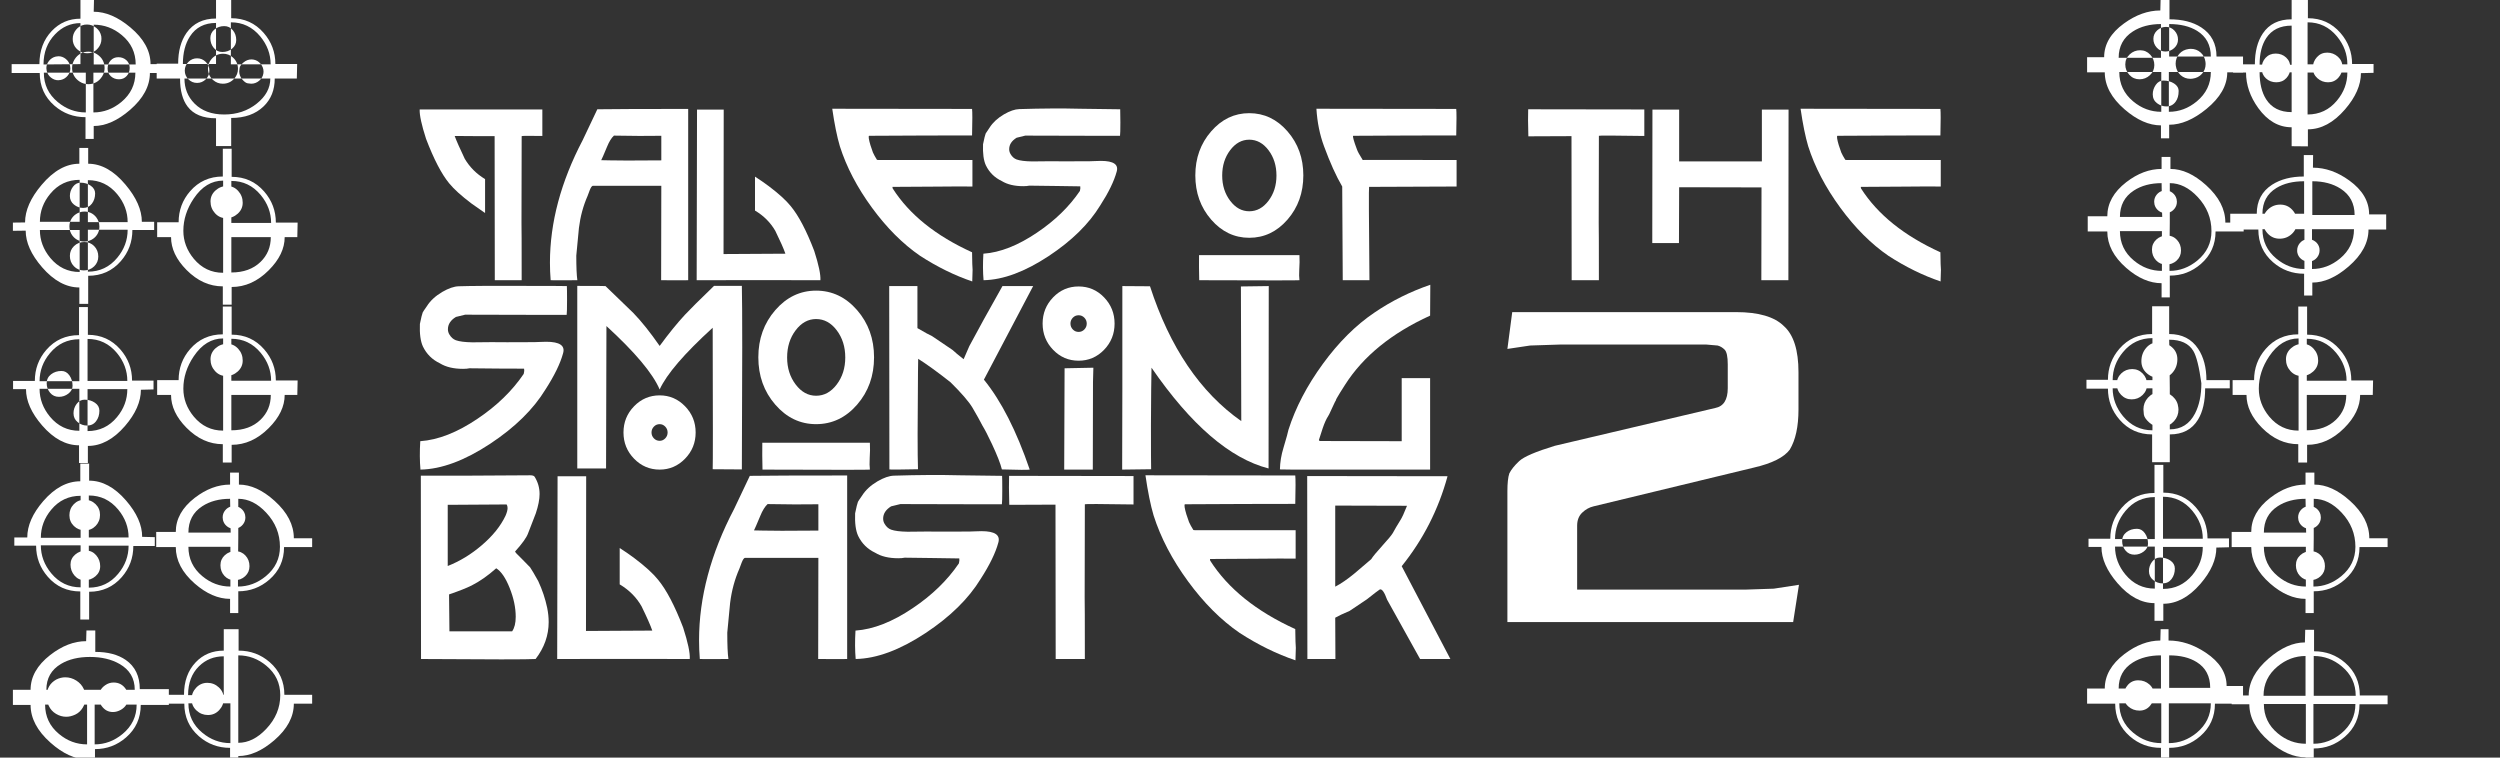
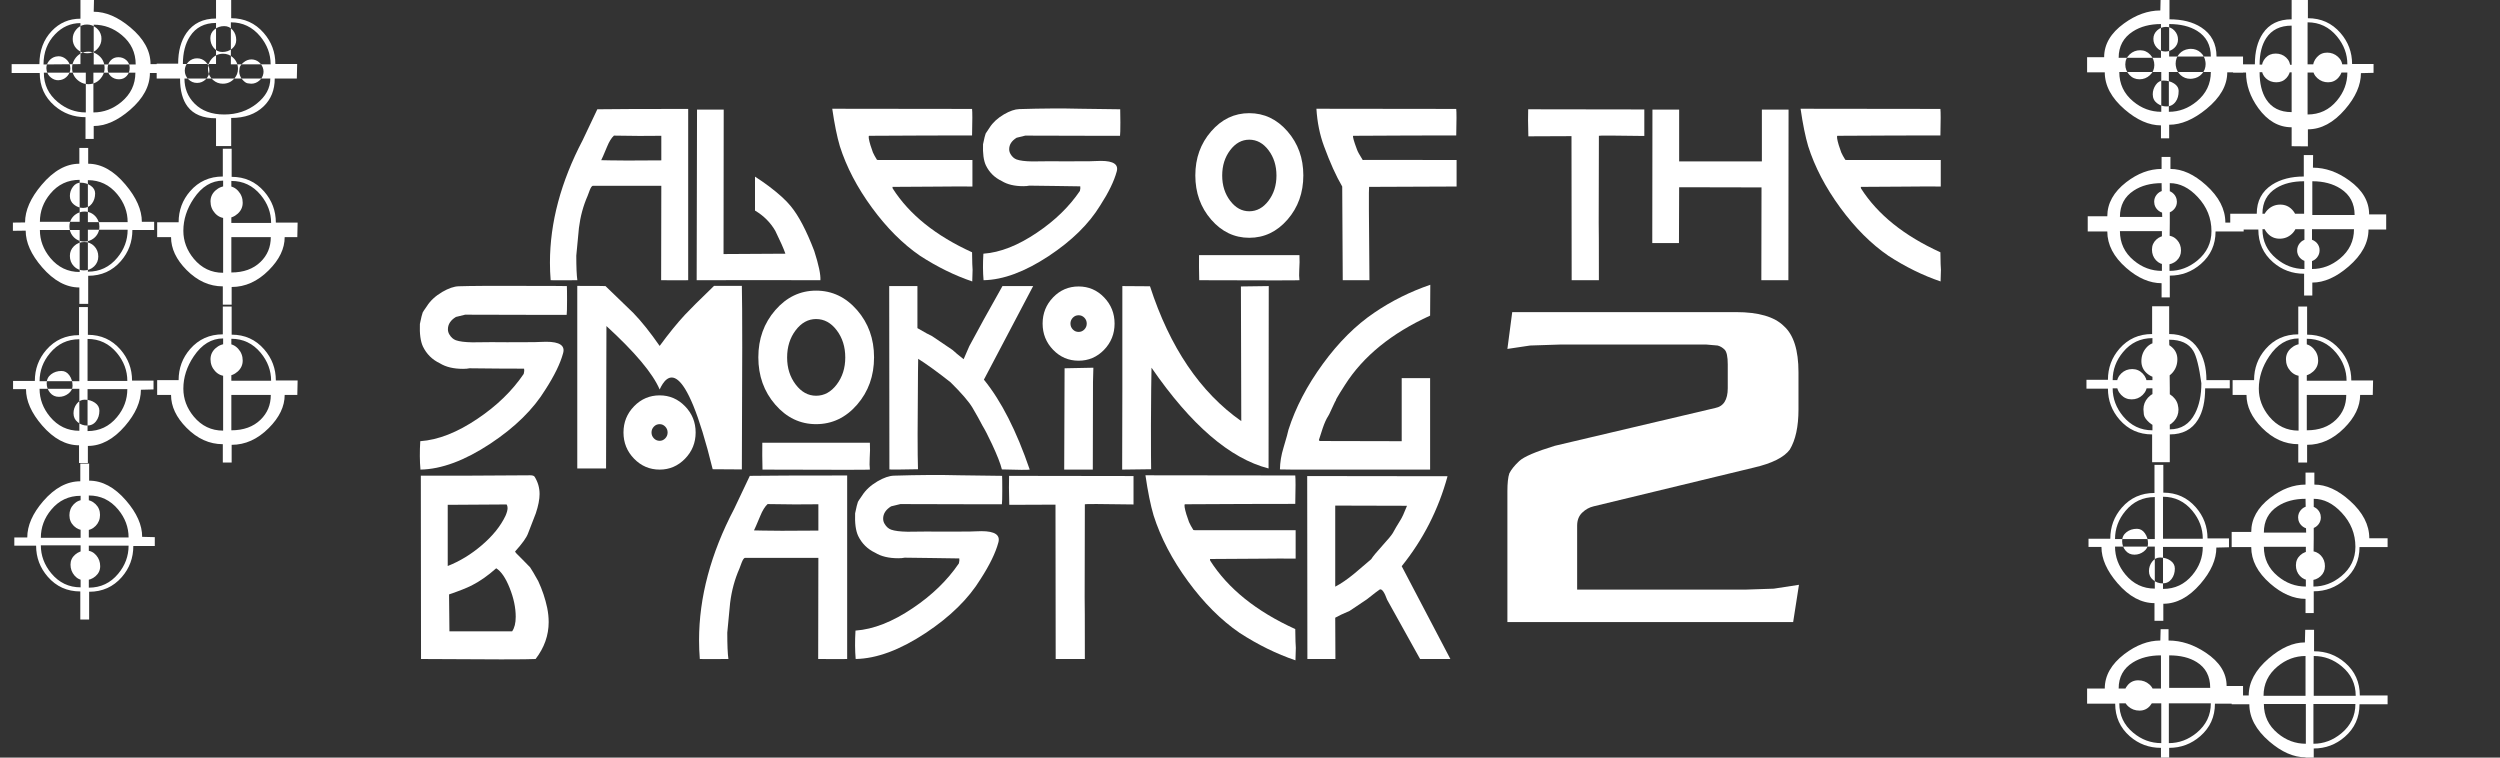
<svg xmlns="http://www.w3.org/2000/svg" width="100%" height="100%" viewBox="0 0 330 100" version="1.1" xml:space="preserve" style="fill-rule:evenodd;clip-rule:evenodd;stroke-linejoin:round;stroke-miterlimit:1.414;">
  <rect x="0" y="0" width="330" height="100" fill="#333333" stroke="none" />
  <g id="Layer1" transform="matrix(1,0,0,1,0,-77.5)">
    <g transform="matrix(1,0,0,1,47,89.5)">
-       <path d="M24.59,2.448C24.59,3.148 24.59,4.315 24.59,5.948C22.77,5.917 21.86,5.925 21.86,5.971L21.837,17.405C21.852,17.716 21.86,20.243 21.86,24.988L18.313,24.988L18.29,5.971C18.134,5.971 17.45,5.971 16.237,5.971C15.086,5.956 14.012,5.948 13.017,5.948C13.25,6.586 13.693,7.589 14.347,8.958C15,10.062 15.894,10.957 17.03,11.641L17.03,16.121C16.392,15.686 15.793,15.266 15.233,14.861C13.911,13.866 12.931,12.979 12.293,12.201C11.282,10.972 10.263,9.012 9.237,6.321C8.646,4.486 8.366,3.195 8.397,2.448L24.59,2.448Z" style="fill:white;fill-rule:nonzero;" />
      <path d="M43.84,24.988C43.856,25.003 42.666,25.003 40.27,24.988L40.293,12.528L31.24,12.528C31.116,12.559 30.983,12.753 30.843,13.111C30.75,13.36 30.657,13.609 30.563,13.858C29.988,15.165 29.607,16.572 29.42,18.081C29.311,19.295 29.194,20.516 29.07,21.745C29.07,23.253 29.117,24.335 29.21,24.988C26.861,25.003 25.687,25.003 25.687,24.988C25.624,24.226 25.593,23.456 25.593,22.678C25.593,17.389 27.032,11.999 29.91,6.508L31.847,2.425C33.869,2.393 37.867,2.378 43.84,2.378L43.84,24.988ZM40.293,5.925C38.536,5.956 36.451,5.948 34.04,5.901C33.713,6.197 33.41,6.687 33.13,7.371C32.71,8.382 32.453,8.973 32.36,9.145C32.438,9.145 32.819,9.152 33.503,9.168C34.188,9.183 34.95,9.191 35.79,9.191C37.019,9.191 38.52,9.183 40.293,9.168L40.293,5.925Z" style="fill:white;fill-rule:nonzero;" />
      <path d="M61.293,24.988C55.88,24.972 50.436,24.972 44.96,24.988L45.007,2.471L48.53,2.471L48.507,21.535L56.673,21.488C56.456,20.85 56.012,19.847 55.343,18.478C54.706,17.373 53.811,16.479 52.66,15.795L52.66,11.315C53.313,11.735 53.92,12.155 54.48,12.575C55.802,13.57 56.774,14.457 57.397,15.235C58.423,16.479 59.45,18.439 60.477,21.115C61.068,22.95 61.34,24.241 61.293,24.988Z" style="fill:white;fill-rule:nonzero;" />
      <path d="M81.36,9.121C81.36,9.121 81.36,10.288 81.36,12.621C80.271,12.606 78.681,12.61 76.588,12.633C74.496,12.656 72.571,12.668 70.813,12.668C70.798,12.683 70.806,12.753 70.837,12.878C73.03,16.316 76.522,19.123 81.313,21.301C81.329,22.577 81.352,23.347 81.383,23.611C81.383,23.705 81.368,24.218 81.337,25.151C79.003,24.358 76.709,23.23 74.453,21.768C72.167,20.197 70.047,18.077 68.095,15.41C66.143,12.742 64.731,10.039 63.86,7.301C63.487,6.041 63.152,4.392 62.857,2.355L81.313,2.378C81.36,2.782 81.36,3.949 81.313,5.878C77.549,5.878 73.014,5.893 67.71,5.925C67.617,6.018 67.679,6.43 67.897,7.161C68.114,7.783 68.223,8.102 68.223,8.118C68.348,8.398 68.527,8.725 68.76,9.098C68.9,9.113 68.97,9.121 68.97,9.121L81.36,9.121Z" style="fill:white;fill-rule:nonzero;" />
      <path d="M100.867,2.425C100.882,2.642 100.89,3.218 100.89,4.151C100.89,5.131 100.874,5.722 100.843,5.925C99.443,5.925 98.401,5.925 97.717,5.925C92.863,5.909 89.737,5.901 88.337,5.901C88.01,5.979 87.629,6.072 87.193,6.181C86.54,6.586 86.213,7.091 86.213,7.698C86.213,7.931 86.276,8.149 86.4,8.351C86.602,8.693 86.867,8.927 87.193,9.051C87.629,9.207 88.306,9.292 89.223,9.308C90.001,9.308 90.787,9.3 91.58,9.285C92.404,9.3 94.162,9.3 96.853,9.285C96.962,9.285 97.188,9.277 97.53,9.261C97.872,9.246 98.137,9.238 98.323,9.238C99.988,9.238 100.68,9.712 100.4,10.661C100.058,11.921 99.334,13.407 98.23,15.118C96.737,17.56 94.473,19.785 91.44,21.791C88.282,23.876 85.412,24.941 82.83,24.988C82.737,23.946 82.729,22.779 82.807,21.488C85.016,21.332 87.372,20.407 89.877,18.711C92.241,17.125 94.131,15.289 95.547,13.205C95.609,12.956 95.624,12.753 95.593,12.598C95.142,12.598 94.108,12.582 92.49,12.551C90.67,12.52 89.464,12.505 88.873,12.505C88.656,12.551 88.391,12.575 88.08,12.575C86.913,12.575 85.964,12.349 85.233,11.898C84.284,11.447 83.584,10.755 83.133,9.821C82.838,9.183 82.713,8.258 82.76,7.045C82.916,6.282 83.032,5.808 83.11,5.621C83.126,5.575 83.297,5.318 83.623,4.851C84.043,4.182 84.673,3.599 85.513,3.101C86.291,2.65 86.968,2.417 87.543,2.401C90.546,2.308 93.237,2.292 95.617,2.355L100.867,2.425Z" style="fill:white;fill-rule:nonzero;" />
      <path d="M125.04,11.151C125.04,13.438 124.344,15.382 122.952,16.985C121.559,18.587 119.876,19.388 117.9,19.388C115.94,19.388 114.264,18.587 112.872,16.985C111.479,15.382 110.783,13.438 110.783,11.151C110.783,8.88 111.479,6.943 112.872,5.341C114.264,3.739 115.94,2.938 117.9,2.938C119.876,2.938 121.559,3.739 122.952,5.341C124.344,6.943 125.04,8.88 125.04,11.151ZM124.527,21.675C124.558,22.266 124.55,22.903 124.503,23.588C124.472,24.163 124.48,24.63 124.527,24.988C124.48,25.019 120.07,25.019 111.297,24.988C111.266,23.79 111.258,22.686 111.273,21.675L124.527,21.675ZM121.493,11.175C121.493,9.868 121.143,8.752 120.443,7.826C119.743,6.901 118.896,6.438 117.9,6.438C116.92,6.438 116.08,6.901 115.38,7.826C114.68,8.752 114.33,9.868 114.33,11.175C114.33,12.466 114.68,13.574 115.38,14.5C116.08,15.425 116.92,15.888 117.9,15.888C118.896,15.888 119.743,15.425 120.443,14.5C121.143,13.574 121.493,12.466 121.493,11.175Z" style="fill:white;fill-rule:nonzero;" />
      <path d="M145.27,9.121C145.27,9.121 145.27,10.288 145.27,12.621C142.968,12.621 139.118,12.637 133.72,12.668C133.673,12.715 133.689,16.821 133.767,24.988L130.243,24.988L130.173,12.621C129.364,11.237 128.563,9.463 127.77,7.301C127.21,5.792 126.876,4.143 126.767,2.355L145.223,2.378C145.27,2.782 145.27,3.949 145.223,5.878C141.459,5.878 136.924,5.893 131.62,5.925C131.527,6.002 131.698,6.617 132.133,7.768C132.211,8.001 132.46,8.452 132.88,9.121C132.771,9.106 136.901,9.106 145.27,9.121Z" style="fill:white;fill-rule:nonzero;" />
      <path d="M170.05,2.448C170.05,3.148 170.05,4.315 170.05,5.948C166.052,5.886 164.053,5.878 164.053,5.925L164.03,17.405C164.046,17.716 164.053,20.243 164.053,24.988L160.46,24.988L160.437,5.971C159.177,5.987 157.279,5.995 154.743,5.995C154.697,4.361 154.689,3.171 154.72,2.425L170.05,2.448Z" style="fill:white;fill-rule:nonzero;" />
      <path d="M189.09,2.471L189.067,24.988L185.497,24.988L185.52,12.738L174.647,12.715L174.623,20.088L171.1,20.088L171.123,2.471L174.647,2.471L174.647,9.308L185.567,9.308L185.567,2.471L189.09,2.471Z" style="fill:white;fill-rule:nonzero;" />
      <path d="M209.18,9.121C209.18,9.121 209.18,10.288 209.18,12.621C208.091,12.606 206.501,12.61 204.408,12.633C202.316,12.656 200.391,12.668 198.633,12.668C198.618,12.683 198.626,12.753 198.657,12.878C200.85,16.316 204.342,19.123 209.133,21.301C209.149,22.577 209.172,23.347 209.203,23.611C209.203,23.705 209.188,24.218 209.157,25.151C206.823,24.358 204.529,23.23 202.273,21.768C199.987,20.197 197.867,18.077 195.915,15.41C193.963,12.742 192.551,10.039 191.68,7.301C191.307,6.041 190.972,4.392 190.677,2.355L209.133,2.378C209.18,2.782 209.18,3.949 209.133,5.878C205.369,5.878 200.834,5.893 195.53,5.925C195.437,6.018 195.499,6.43 195.717,7.161C195.934,7.783 196.043,8.102 196.043,8.118C196.168,8.398 196.347,8.725 196.58,9.098C196.72,9.113 196.79,9.121 196.79,9.121L209.18,9.121Z" style="fill:white;fill-rule:nonzero;" />
      <path d="M27.825,25.763C27.842,25.996 27.85,26.621 27.85,27.638C27.85,28.705 27.833,29.346 27.8,29.563C26.3,29.563 25.183,29.563 24.45,29.563C19.25,29.546 15.9,29.538 14.4,29.538C14.05,29.621 13.642,29.721 13.175,29.838C12.475,30.271 12.125,30.813 12.125,31.463C12.125,31.713 12.192,31.946 12.325,32.163C12.542,32.53 12.825,32.78 13.175,32.913C13.642,33.08 14.367,33.171 15.35,33.188C16.183,33.188 17.025,33.18 17.875,33.163C18.758,33.18 20.642,33.18 23.525,33.163C23.642,33.163 23.883,33.155 24.25,33.138C24.617,33.121 24.9,33.113 25.1,33.113C26.883,33.113 27.625,33.621 27.325,34.638C26.958,35.988 26.183,37.58 25,39.413C23.4,42.03 20.975,44.413 17.725,46.563C14.342,48.796 11.267,49.938 8.5,49.988C8.4,48.871 8.392,47.621 8.475,46.238C10.842,46.071 13.367,45.08 16.05,43.263C18.583,41.563 20.608,39.596 22.125,37.363C22.175,37.163 22.2,37.005 22.2,36.888C22.2,36.805 22.192,36.73 22.175,36.663C20.008,36.663 17.608,36.646 14.975,36.613C14.742,36.663 14.458,36.688 14.125,36.688C12.875,36.688 11.858,36.446 11.075,35.963C10.058,35.48 9.308,34.738 8.825,33.738C8.508,33.055 8.375,32.063 8.425,30.763C8.592,29.946 8.717,29.438 8.8,29.238C8.817,29.188 9,28.913 9.35,28.413C9.8,27.696 10.475,27.071 11.375,26.538C12.208,26.055 12.933,25.805 13.55,25.788C15.05,25.738 17.858,25.721 21.975,25.738C25.408,25.738 27.358,25.746 27.825,25.763Z" style="fill:white;fill-rule:nonzero;" />
-       <path d="M50.925,49.963C48.542,49.946 47.258,49.938 47.075,49.938C47.108,49.405 47.108,43.18 47.075,31.263C43.325,34.68 40.992,37.396 40.075,39.413C39.175,37.296 36.833,34.505 33.05,31.038L33,49.838L29.2,49.838L29.2,25.738C31.667,25.738 32.908,25.746 32.925,25.763C34.158,26.946 35.383,28.13 36.6,29.313C37.667,30.413 38.825,31.863 40.075,33.663C41.258,32.046 42.367,30.68 43.4,29.563C44,28.913 45.283,27.638 47.25,25.738C49.683,25.738 50.908,25.738 50.925,25.738C50.992,28.538 50.992,36.613 50.925,49.963ZM44.825,45.088C44.825,46.438 44.358,47.592 43.425,48.55C42.492,49.509 41.375,49.988 40.075,49.988C38.758,49.988 37.633,49.509 36.7,48.55C35.767,47.592 35.3,46.438 35.3,45.088C35.3,43.738 35.767,42.584 36.7,41.625C37.633,40.667 38.758,40.188 40.075,40.188C41.375,40.188 42.492,40.667 43.425,41.625C44.358,42.584 44.825,43.738 44.825,45.088ZM41.125,45.088C41.125,44.788 41.021,44.53 40.813,44.313C40.604,44.096 40.358,43.988 40.075,43.988C39.775,43.988 39.521,44.096 39.313,44.313C39.104,44.53 39,44.788 39,45.088C39,45.388 39.104,45.646 39.313,45.863C39.521,46.08 39.775,46.188 40.075,46.188C40.358,46.188 40.604,46.08 40.813,45.863C41.021,45.646 41.125,45.388 41.125,45.088Z" style="fill:white;fill-rule:nonzero;" />
+       <path d="M50.925,49.963C48.542,49.946 47.258,49.938 47.075,49.938C43.325,34.68 40.992,37.396 40.075,39.413C39.175,37.296 36.833,34.505 33.05,31.038L33,49.838L29.2,49.838L29.2,25.738C31.667,25.738 32.908,25.746 32.925,25.763C34.158,26.946 35.383,28.13 36.6,29.313C37.667,30.413 38.825,31.863 40.075,33.663C41.258,32.046 42.367,30.68 43.4,29.563C44,28.913 45.283,27.638 47.25,25.738C49.683,25.738 50.908,25.738 50.925,25.738C50.992,28.538 50.992,36.613 50.925,49.963ZM44.825,45.088C44.825,46.438 44.358,47.592 43.425,48.55C42.492,49.509 41.375,49.988 40.075,49.988C38.758,49.988 37.633,49.509 36.7,48.55C35.767,47.592 35.3,46.438 35.3,45.088C35.3,43.738 35.767,42.584 36.7,41.625C37.633,40.667 38.758,40.188 40.075,40.188C41.375,40.188 42.492,40.667 43.425,41.625C44.358,42.584 44.825,43.738 44.825,45.088ZM41.125,45.088C41.125,44.788 41.021,44.53 40.813,44.313C40.604,44.096 40.358,43.988 40.075,43.988C39.775,43.988 39.521,44.096 39.313,44.313C39.104,44.53 39,44.788 39,45.088C39,45.388 39.104,45.646 39.313,45.863C39.521,46.08 39.775,46.188 40.075,46.188C40.358,46.188 40.604,46.08 40.813,45.863C41.021,45.646 41.125,45.388 41.125,45.088Z" style="fill:white;fill-rule:nonzero;" />
      <path d="M68.375,35.163C68.375,37.613 67.629,39.696 66.138,41.413C64.646,43.13 62.842,43.988 60.725,43.988C58.625,43.988 56.829,43.13 55.338,41.413C53.846,39.696 53.1,37.613 53.1,35.163C53.1,32.73 53.846,30.655 55.338,28.938C56.829,27.221 58.625,26.363 60.725,26.363C62.842,26.363 64.646,27.221 66.138,28.938C67.629,30.655 68.375,32.73 68.375,35.163ZM67.825,46.438C67.858,47.071 67.85,47.755 67.8,48.488C67.767,49.105 67.775,49.605 67.825,49.988C67.775,50.021 63.05,50.021 53.65,49.988C53.617,48.705 53.608,47.521 53.625,46.438L67.825,46.438ZM64.575,35.188C64.575,33.788 64.2,32.592 63.45,31.6C62.7,30.609 61.792,30.113 60.725,30.113C59.675,30.113 58.775,30.609 58.025,31.6C57.275,32.592 56.9,33.788 56.9,35.188C56.9,36.571 57.275,37.759 58.025,38.75C58.775,39.742 59.675,40.238 60.725,40.238C61.792,40.238 62.7,39.742 63.45,38.75C64.2,37.759 64.575,36.571 64.575,35.188Z" style="fill:white;fill-rule:nonzero;" />
      <path d="M89.375,25.763C89.308,25.88 87.142,29.996 82.875,38.113C85.158,40.913 87.175,44.871 88.925,49.988C88.675,50.038 87.45,50.03 85.25,49.963C85.067,49.213 84.633,48.105 83.95,46.638C83.4,45.471 82.983,44.663 82.7,44.213C82.35,43.53 81.9,42.721 81.35,41.788C80.867,40.988 79.908,39.88 78.475,38.463C76.808,37.146 75.383,36.113 74.2,35.363C74.2,35.396 74.192,35.963 74.175,37.063C74.108,43.78 74.108,48.071 74.175,49.938C71.808,49.988 70.55,49.996 70.4,49.963L70.375,25.763C72.858,25.763 74.1,25.763 74.1,25.763L74.1,31.313C75.1,31.896 75.742,32.246 76.025,32.363C76.658,32.78 77.558,33.388 78.725,34.188C79.025,34.471 79.517,34.88 80.2,35.413C80.417,34.93 80.667,34.355 80.95,33.688C82.05,31.621 83.508,28.98 85.325,25.763C85.342,25.763 86.692,25.763 89.375,25.763Z" style="fill:white;fill-rule:nonzero;" />
      <path d="M100.125,30.713C100.125,32.063 99.662,33.217 98.737,34.175C97.812,35.134 96.692,35.613 95.375,35.613C94.058,35.613 92.937,35.134 92.012,34.175C91.087,33.217 90.625,32.063 90.625,30.713C90.625,29.363 91.087,28.209 92.012,27.25C92.937,26.292 94.058,25.813 95.375,25.813C96.692,25.813 97.812,26.292 98.737,27.25C99.662,28.209 100.125,29.363 100.125,30.713ZM97.325,36.538L97.275,38.413L97.25,49.988L93.475,49.988L93.525,36.613L97.325,36.538ZM96.45,30.713C96.45,30.413 96.346,30.155 96.137,29.938C95.929,29.721 95.675,29.613 95.375,29.613C95.075,29.613 94.821,29.721 94.612,29.938C94.404,30.155 94.3,30.413 94.3,30.713C94.3,31.013 94.404,31.271 94.612,31.488C94.821,31.705 95.075,31.813 95.375,31.813C95.675,31.813 95.929,31.705 96.137,31.488C96.346,31.271 96.45,31.013 96.45,30.713Z" style="fill:white;fill-rule:nonzero;" />
      <path d="M120.475,25.763L120.45,49.838C115.35,48.521 110.2,44.088 105,36.538C104.967,37.888 104.942,40.405 104.925,44.088C104.925,47.471 104.933,49.421 104.95,49.938C104.867,49.938 103.592,49.955 101.125,49.988C101.125,49.971 101.125,49.938 101.125,49.888C101.125,49.855 101.133,46.338 101.15,39.338C101.15,30.088 101.15,25.563 101.15,25.763L104.8,25.788C107.417,33.855 111.433,39.788 116.85,43.588C116.85,44.088 116.842,41.13 116.825,34.713C116.808,31.246 116.8,28.28 116.8,25.813L120.475,25.763Z" style="fill:white;fill-rule:nonzero;" />
      <path d="M141.8,25.588L141.775,29.663C136.692,31.98 132.95,35.021 130.55,38.788C130.333,39.121 130.117,39.463 129.9,39.813C129.483,40.48 129.3,40.821 129.35,40.838C129.317,40.838 129.142,41.188 128.825,41.888C128.508,42.588 128.342,42.93 128.325,42.913C128.075,43.296 127.833,43.83 127.6,44.513C127.433,45.03 127.267,45.546 127.1,46.063C127.083,46.096 127.117,46.146 127.2,46.213L138.025,46.238L138.025,37.913L141.775,37.913L141.775,49.988L123.675,49.988C123.575,49.988 123,49.98 121.95,49.963C121.967,49.013 122.125,48.055 122.425,47.088C122.808,45.805 123.025,45.021 123.075,44.738C124.008,41.805 125.521,38.905 127.612,36.038C129.704,33.171 131.975,30.913 134.425,29.263C136.675,27.73 139.133,26.505 141.8,25.588Z" style="fill:white;fill-rule:nonzero;" />
      <path d="M25.225,68.213C25.358,68.863 25.425,69.496 25.425,70.113C25.425,71.863 24.85,73.488 23.7,74.988C22.717,75.055 17.675,75.055 8.575,74.988L8.55,50.788C11.867,50.805 16.683,50.788 23,50.738C23.3,50.738 23.492,50.805 23.575,50.938C24.008,51.638 24.225,52.396 24.225,53.213C24.225,53.913 24.058,54.763 23.725,55.763C23.375,56.646 23.033,57.53 22.7,58.413C22.5,58.963 21.933,59.755 21,60.788C20.95,60.838 21.233,61.155 21.85,61.738C22.533,62.421 22.908,62.805 22.975,62.888C23.192,63.205 23.55,63.813 24.05,64.713C24.583,65.863 24.975,67.03 25.225,68.213ZM19.875,54.588L12.1,54.638L12.1,62.713C13.7,62.08 15.192,61.171 16.575,59.988C18.025,58.755 19.075,57.455 19.725,56.088C19.908,55.671 20,55.33 20,55.063C20,54.88 19.958,54.721 19.875,54.588ZM20.6,71.338C20.917,70.888 21.075,70.246 21.075,69.413C21.075,68.213 20.808,66.946 20.275,65.613C19.742,64.28 19.15,63.413 18.5,63.013C17.417,63.98 16.333,64.738 15.25,65.288C14.583,65.621 13.592,66.013 12.275,66.463L12.325,71.338L20.6,71.338Z" style="fill:white;fill-rule:nonzero;" />
-       <path d="M44.05,74.988C38.25,74.971 32.417,74.971 26.55,74.988L26.6,50.863L30.375,50.863L30.35,71.288L39.1,71.238C38.867,70.555 38.392,69.48 37.675,68.013C36.992,66.83 36.033,65.871 34.8,65.138L34.8,60.338C35.5,60.788 36.15,61.238 36.75,61.688C38.167,62.755 39.208,63.705 39.875,64.538C40.975,65.871 42.075,67.971 43.175,70.838C43.808,72.805 44.1,74.188 44.05,74.988Z" style="fill:white;fill-rule:nonzero;" />
      <path d="M64.825,74.988C64.842,75.005 63.567,75.005 61,74.988L61.025,61.638L51.325,61.638C51.192,61.671 51.05,61.88 50.9,62.263C50.8,62.53 50.7,62.796 50.6,63.063C49.983,64.463 49.575,65.971 49.375,67.588C49.258,68.888 49.133,70.196 49,71.513C49,73.13 49.05,74.288 49.15,74.988C46.633,75.005 45.375,75.005 45.375,74.988C45.308,74.171 45.275,73.346 45.275,72.513C45.275,66.846 46.817,61.071 49.9,55.188L51.975,50.813C54.142,50.78 58.425,50.763 64.825,50.763L64.825,74.988ZM61.025,54.563C59.142,54.596 56.908,54.588 54.325,54.538C53.975,54.855 53.65,55.38 53.35,56.113C52.9,57.196 52.625,57.83 52.525,58.013C52.608,58.013 53.017,58.021 53.75,58.038C54.483,58.055 55.3,58.063 56.2,58.063C57.517,58.063 59.125,58.055 61.025,58.038L61.025,54.563Z" style="fill:white;fill-rule:nonzero;" />
      <path d="M85.275,50.813C85.292,51.046 85.3,51.663 85.3,52.663C85.3,53.713 85.283,54.346 85.25,54.563C83.75,54.563 82.633,54.563 81.9,54.563C76.7,54.546 73.35,54.538 71.85,54.538C71.5,54.621 71.092,54.721 70.625,54.838C69.925,55.271 69.575,55.813 69.575,56.463C69.575,56.713 69.642,56.946 69.775,57.163C69.992,57.53 70.275,57.78 70.625,57.913C71.092,58.08 71.817,58.171 72.8,58.188C73.633,58.188 74.475,58.18 75.325,58.163C76.208,58.18 78.092,58.18 80.975,58.163C81.092,58.163 81.333,58.155 81.7,58.138C82.067,58.121 82.35,58.113 82.55,58.113C84.333,58.113 85.075,58.621 84.775,59.638C84.408,60.988 83.633,62.58 82.45,64.413C80.85,67.03 78.425,69.413 75.175,71.563C71.792,73.796 68.717,74.938 65.95,74.988C65.85,73.871 65.842,72.621 65.925,71.238C68.292,71.071 70.817,70.08 73.5,68.263C76.033,66.563 78.058,64.596 79.575,62.363C79.642,62.096 79.658,61.88 79.625,61.713C79.142,61.713 78.033,61.696 76.3,61.663C74.35,61.63 73.058,61.613 72.425,61.613C72.192,61.663 71.908,61.688 71.575,61.688C70.325,61.688 69.308,61.446 68.525,60.963C67.508,60.48 66.758,59.738 66.275,58.738C65.958,58.055 65.825,57.063 65.875,55.763C66.042,54.946 66.167,54.438 66.25,54.238C66.267,54.188 66.45,53.913 66.8,53.413C67.25,52.696 67.925,52.071 68.825,51.538C69.658,51.055 70.383,50.805 71,50.788C74.217,50.688 77.1,50.671 79.65,50.738L85.275,50.813Z" style="fill:white;fill-rule:nonzero;" />
      <path d="M102.625,50.838C102.625,51.588 102.625,52.838 102.625,54.588C98.342,54.521 96.2,54.513 96.2,54.563L96.175,66.863C96.192,67.196 96.2,69.905 96.2,74.988L92.35,74.988L92.325,54.613C90.975,54.63 88.942,54.638 86.225,54.638C86.175,52.888 86.167,51.613 86.2,50.813L102.625,50.838Z" style="fill:white;fill-rule:nonzero;" />
      <path d="M124.025,57.988C124.025,57.988 124.025,59.238 124.025,61.738C122.858,61.721 121.154,61.725 118.912,61.75C116.671,61.775 114.608,61.788 112.725,61.788C112.708,61.805 112.717,61.88 112.75,62.013C115.1,65.696 118.842,68.705 123.975,71.038C123.992,72.405 124.017,73.23 124.05,73.513C124.05,73.613 124.033,74.163 124,75.163C121.5,74.313 119.042,73.105 116.625,71.538C114.175,69.855 111.904,67.584 109.812,64.725C107.721,61.867 106.208,58.971 105.275,56.038C104.875,54.688 104.517,52.921 104.2,50.738L123.975,50.763C124.025,51.196 124.025,52.446 123.975,54.513C119.942,54.513 115.083,54.53 109.4,54.563C109.3,54.663 109.367,55.105 109.6,55.888C109.833,56.555 109.95,56.896 109.95,56.913C110.083,57.213 110.275,57.563 110.525,57.963C110.675,57.98 110.75,57.988 110.75,57.988L124.025,57.988Z" style="fill:white;fill-rule:nonzero;" />
      <path d="M144.45,74.988C141.733,74.988 140.4,74.988 140.45,74.988C139.4,73.121 137.95,70.513 136.1,67.163C135.733,66.146 135.408,65.696 135.125,65.813C134.958,65.913 134.392,66.346 133.425,67.113C132.992,67.413 132.233,67.921 131.15,68.638C130.283,69.005 129.65,69.305 129.25,69.538L129.275,74.988L125.575,74.988L125.55,50.838L144.075,50.863C142.875,55.263 140.858,59.221 138.025,62.738L144.45,74.988ZM138.725,54.763L129.25,54.738L129.25,65.438C130,65.055 130.85,64.471 131.8,63.688C132.533,63.071 133.267,62.446 134,61.813C134.217,61.463 134.704,60.871 135.462,60.038C136.221,59.205 136.683,58.646 136.85,58.363C137.1,57.896 137.433,57.33 137.85,56.663C138.067,56.33 138.358,55.696 138.725,54.763Z" style="fill:white;fill-rule:nonzero;" />
    </g>
    <g transform="matrix(2.192,0,0,2.192,-494.452,54.898)">
      <path d="M333.874,32.723L333.874,34.968C333.874,35.999 333.699,36.806 333.349,37.389C332.999,37.856 332.279,38.216 331.19,38.468L321.536,40.802C321.283,40.86 321.055,40.986 320.851,41.181C320.647,41.375 320.545,41.638 320.545,41.968L320.545,45.818L330.636,45.818L332.386,45.76L333.903,45.527L333.553,47.773L316.345,47.773L316.345,39.898C316.345,39.411 316.383,39.052 316.461,38.818C316.578,38.585 316.777,38.337 317.059,38.075C317.341,37.812 318.056,37.506 319.203,37.156L328.857,34.881C329.363,34.784 329.615,34.385 329.615,33.685L329.615,32.256C329.615,31.789 329.552,31.493 329.426,31.366C329.299,31.24 329.158,31.157 329.003,31.118L328.332,31.06L319.495,31.06L317.715,31.118L316.345,31.323L316.636,29.106L330.111,29.106C331.472,29.106 332.435,29.388 332.999,29.952C333.582,30.477 333.874,31.4 333.874,32.723Z" style="fill:white;fill-rule:nonzero;" />
    </g>
    <g transform="matrix(0,-1,1,0,-39.93,186.3)">
-       <path d="M25.583,52.508L22.75,52.508C22.75,54.161 22.396,55.501 21.687,56.529C20.826,57.765 19.542,58.383 17.833,58.383L17.833,62.217L15.75,62.217L15.75,58.508C14.014,58.508 12.583,57.862 11.458,56.571C10.431,55.39 9.917,54.022 9.917,52.467L7.042,52.467L7.042,51.383L8.583,51.383C8.583,49.828 9.312,48.231 10.771,46.592C12.326,44.842 13.986,43.967 15.75,43.967L15.75,41.633L17.75,41.633L17.75,43.967C19.458,43.967 20.986,44.828 22.333,46.55C23.556,48.119 24.167,49.703 24.167,51.3L25.583,51.342L25.583,52.508ZM17.75,50.758L17.75,53.487C17.417,53.237 17.042,53.133 16.625,53.175C16.472,53.175 16.33,53.203 16.198,53.258C16.066,53.314 15.931,53.383 15.792,53.467L15.792,52.425L10.542,52.425C10.542,53.772 11,55.001 11.917,56.112C12.944,57.349 14.236,57.967 15.792,57.967L15.792,56.383C16.083,56.578 16.444,56.675 16.875,56.675C17.056,56.675 17.212,56.647 17.344,56.592C17.476,56.536 17.611,56.46 17.75,56.362L17.75,57.717C19.264,57.717 20.403,57.043 21.167,55.696C21.778,54.626 22.083,53.328 22.083,51.8C22.083,50.286 21.778,49.015 21.167,47.987C20.403,46.696 19.264,46.05 17.75,46.05L17.75,46.508C17.625,46.453 17.514,46.411 17.417,46.383C17.319,46.356 17.194,46.342 17.042,46.342C16.556,46.342 16.139,46.446 15.792,46.654L15.792,45.883C14.222,45.883 12.931,46.494 11.917,47.717C11,48.814 10.542,50.05 10.542,51.425L15.792,51.425L15.792,50.633C15.931,50.717 16.028,50.772 16.083,50.8C16.264,50.883 16.472,50.925 16.708,50.925C16.833,50.939 16.917,50.946 16.958,50.946C17.097,50.946 17.208,50.939 17.292,50.925C17.375,50.911 17.528,50.856 17.75,50.758ZM15.646,46.362C16.021,46.182 16.431,46.092 16.875,46.092C17.889,46.092 18.632,46.515 19.104,47.362C19.299,47.751 19.396,48.147 19.396,48.55C19.396,49.064 19.253,49.547 18.969,49.998C18.684,50.449 18.312,50.779 17.854,50.987C17.493,51.154 17.118,51.237 16.729,51.237C16.257,51.237 15.809,51.109 15.385,50.852C14.962,50.595 14.656,50.262 14.469,49.852C14.281,49.442 14.187,49.05 14.187,48.675C14.187,48.203 14.316,47.751 14.573,47.321C14.83,46.89 15.187,46.571 15.646,46.362ZM15.646,53.321C15.979,53.085 16.347,52.967 16.75,52.967C17.431,52.967 17.965,53.251 18.354,53.821C18.59,54.154 18.708,54.522 18.708,54.925C18.708,55.606 18.424,56.14 17.854,56.529C17.549,56.751 17.194,56.862 16.792,56.862C16.042,56.862 15.479,56.536 15.104,55.883C14.91,55.536 14.812,55.189 14.812,54.842C14.812,54.536 14.878,54.258 15.01,54.008C15.142,53.758 15.354,53.529 15.646,53.321Z" style="fill:white;fill-rule:nonzero;" />
      <path d="M47.604,51.696L45.354,51.696C45.354,53.432 44.479,55.057 42.729,56.571C41.09,57.987 39.493,58.696 37.937,58.696L37.896,60.362L36.729,60.362L36.729,57.529C35.16,57.529 33.792,57.022 32.625,56.008C31.333,54.883 30.687,53.446 30.687,51.696L27.021,51.696L27.021,50.529L30.729,50.529C30.729,48.793 31.375,47.362 32.667,46.237C33.847,45.21 35.215,44.696 36.771,44.696L36.771,41.821L37.854,41.821L37.854,43.529C39.424,43.529 41.021,44.231 42.646,45.633C44.396,47.147 45.271,48.779 45.271,50.529L47.604,50.529L47.604,51.696ZM43.396,51.654L42.625,51.654C42.653,51.571 42.667,51.481 42.667,51.383C42.667,51.286 42.667,51.217 42.667,51.175C42.667,50.939 42.639,50.737 42.583,50.571L43.354,50.571C43.354,49.001 42.743,47.71 41.521,46.696C40.424,45.779 39.187,45.321 37.812,45.321L37.812,50.571L39.083,50.571L39.042,50.717C39,50.869 38.979,51.015 38.979,51.154C38.979,51.265 39.007,51.432 39.062,51.654L37.854,51.654L37.854,56.904C39.201,56.904 40.431,56.446 41.542,55.529C42.778,54.501 43.396,53.21 43.396,51.654ZM36.812,50.571L36.812,45.321C35.465,45.321 34.236,45.779 33.125,46.696C31.889,47.724 31.271,49.015 31.271,50.571L32.542,50.571L32.458,50.8C32.417,50.967 32.396,51.126 32.396,51.279C32.396,51.362 32.41,51.487 32.437,51.654L31.229,51.654C31.229,53.224 31.84,54.515 33.062,55.529C34.16,56.446 35.396,56.904 36.771,56.904L36.771,51.654L36,51.654C36.014,51.571 36.021,51.453 36.021,51.3C36.021,51.022 35.972,50.779 35.875,50.571L36.812,50.571ZM32.208,51.092C32.208,50.564 32.413,50.123 32.823,49.769C33.233,49.415 33.715,49.237 34.271,49.237C34.799,49.237 35.24,49.442 35.594,49.852C35.948,50.262 36.125,50.744 36.125,51.3C36.125,51.828 35.92,52.269 35.51,52.623C35.101,52.977 34.618,53.154 34.062,53.154C33.535,53.154 33.094,52.949 32.74,52.54C32.385,52.13 32.208,51.647 32.208,51.092ZM38.792,51.133C38.792,50.564 38.983,50.081 39.365,49.685C39.747,49.29 40.222,49.092 40.792,49.092C41.361,49.092 41.844,49.283 42.24,49.665C42.635,50.047 42.833,50.522 42.833,51.092C42.833,51.661 42.642,52.144 42.26,52.54C41.878,52.935 41.403,53.133 40.833,53.133C40.264,53.133 39.781,52.942 39.385,52.56C38.99,52.178 38.792,51.703 38.792,51.133Z" style="fill:white;fill-rule:nonzero;" />
      <path d="M68.271,51.529L64.604,51.529C64.604,53.265 63.958,54.696 62.667,55.821C61.486,56.849 60.118,57.362 58.562,57.362L58.562,60.196L57.396,60.196L57.354,58.529C55.785,58.529 54.187,57.828 52.562,56.425C50.812,54.911 49.937,53.279 49.937,51.529L47.687,51.529L47.687,50.362L50.021,50.362C50.021,48.626 50.896,47.001 52.646,45.487C54.285,44.071 55.882,43.362 57.437,43.362L57.437,41.654L58.521,41.654L58.521,44.529C60.09,44.529 61.458,45.036 62.625,46.05C63.917,47.175 64.562,48.612 64.562,50.362L68.271,50.362L68.271,51.529ZM64.021,50.404C64.021,48.835 63.41,47.543 62.187,46.529C61.09,45.612 59.854,45.154 58.479,45.154L58.479,50.404L64.021,50.404ZM64.062,51.487L58.521,51.487L58.521,56.737C59.868,56.737 61.097,56.279 62.208,55.362C63.444,54.335 64.062,53.043 64.062,51.487ZM57.479,50.404L57.479,45.154C56.132,45.154 54.903,45.612 53.792,46.529C52.556,47.557 51.937,48.849 51.937,50.404L57.479,50.404ZM57.437,56.737L57.437,51.487L51.896,51.487C51.896,53.057 52.507,54.349 53.729,55.362C54.826,56.279 56.062,56.737 57.437,56.737ZM56.417,47.717C56.417,48.175 56.559,48.588 56.844,48.956C57.128,49.324 57.472,49.508 57.875,49.508C58.403,49.508 58.861,49.369 59.25,49.092C59.639,48.814 59.833,48.467 59.833,48.05C59.833,47.508 59.684,47.047 59.385,46.665C59.087,46.283 58.694,46.092 58.208,46.092C57.736,46.092 57.319,46.241 56.958,46.54C56.597,46.838 56.417,47.231 56.417,47.717ZM54.25,49.633C53.764,49.633 53.372,49.817 53.073,50.185C52.774,50.553 52.625,50.967 52.625,51.425C52.625,51.925 52.816,52.321 53.198,52.612C53.58,52.904 54.042,53.05 54.583,53.05C55.014,53.05 55.365,52.856 55.635,52.467C55.906,52.078 56.042,51.619 56.042,51.092C56.042,50.675 55.858,50.328 55.49,50.05C55.122,49.772 54.708,49.633 54.25,49.633Z" style="fill:white;fill-rule:nonzero;" />
      <path d="M79.417,41.633L79.437,43.237C81.021,43.237 82.674,43.967 84.396,45.425C86.257,46.994 87.187,48.654 87.187,50.404L89.271,50.404L89.271,51.571L87.187,51.571C87.187,53.307 86.271,54.946 84.437,56.487C82.729,57.932 81.09,58.654 79.521,58.654L79.521,60.279L78.437,60.279L78.437,57.404C76.868,57.404 75.5,56.897 74.333,55.883C73.042,54.758 72.396,53.321 72.396,51.571L68.687,51.571L68.687,50.404L70.854,50.404C70.854,48.668 71.743,47.029 73.521,45.487C75.187,44.043 76.799,43.321 78.354,43.321L78.333,41.633L79.417,41.633ZM78.437,45.196C77.09,45.196 75.861,45.654 74.75,46.571C73.514,47.599 72.896,48.89 72.896,50.446L78.437,50.446L78.437,45.196ZM78.479,51.529L72.937,51.529C72.937,53.099 73.549,54.39 74.771,55.404C75.868,56.321 77.104,56.779 78.479,56.779L78.479,51.529ZM79.521,45.196L79.521,50.446L85.062,50.446C85.062,48.876 84.451,47.585 83.229,46.571C82.132,45.654 80.896,45.196 79.521,45.196ZM85.021,51.529L79.479,51.529L79.479,56.779C80.826,56.779 82.056,56.321 83.167,55.404C84.403,54.376 85.021,53.085 85.021,51.529ZM74.937,52.904C75.479,52.904 75.934,52.727 76.302,52.373C76.67,52.019 76.854,51.585 76.854,51.071C76.854,50.529 76.677,50.074 76.323,49.706C75.969,49.338 75.535,49.154 75.021,49.154C74.479,49.154 74.024,49.331 73.656,49.685C73.288,50.04 73.104,50.474 73.104,50.987C73.104,51.529 73.281,51.984 73.635,52.352C73.99,52.72 74.424,52.904 74.937,52.904ZM77.354,52.321C77.757,52.807 78.271,53.05 78.896,53.05C79.354,53.05 79.771,52.904 80.146,52.612C80.632,52.21 80.875,51.696 80.875,51.071C80.875,50.612 80.729,50.196 80.437,49.821C80.035,49.335 79.521,49.092 78.896,49.092C78.437,49.092 78.021,49.237 77.646,49.529C77.16,49.932 76.917,50.446 76.917,51.071C76.917,51.529 77.062,51.946 77.354,52.321ZM83.271,52.487C83.674,52.487 84.01,52.297 84.281,51.915C84.552,51.533 84.687,51.085 84.687,50.571C84.687,50.168 84.507,49.831 84.146,49.56C83.785,49.29 83.382,49.154 82.937,49.154C82.465,49.154 82.083,49.335 81.792,49.696C81.5,50.057 81.354,50.46 81.354,50.904C81.354,51.39 81.542,51.776 81.917,52.06C82.292,52.345 82.743,52.487 83.271,52.487Z" style="fill:white;fill-rule:nonzero;" />
      <path d="M109,52.342L107.25,52.3C107.25,53.883 106.562,55.494 105.187,57.133C103.701,58.911 102.083,59.8 100.333,59.8L100.333,62.05L99.167,62.05L99.167,59.717C97.431,59.717 95.806,58.842 94.292,57.092C92.875,55.453 92.167,53.856 92.167,52.3L90.458,52.3L90.458,51.217L93.333,51.217C93.333,49.647 93.84,48.279 94.854,47.112C95.979,45.821 97.417,45.175 99.167,45.175L99.167,41.467L100.333,41.467L100.333,45.133C102.111,45.133 103.569,45.675 104.708,46.758C105.792,47.786 106.333,49.05 106.333,50.55L109,50.55L109,52.342ZM105.75,50.55C105.75,49.258 105.257,48.14 104.271,47.196C103.215,46.182 101.889,45.675 100.292,45.675L100.333,50.55L105.75,50.55ZM99.208,51.258L99.208,45.717C97.639,45.717 96.347,46.328 95.333,47.55C94.417,48.647 93.958,49.883 93.958,51.258L99.208,51.258ZM105.542,52.3L100.292,52.3L100.292,57.842C101.861,57.842 103.153,57.231 104.167,56.008C105.083,54.911 105.542,53.675 105.542,52.3ZM99.208,57.8L99.208,52.258L93.958,52.258C93.958,53.606 94.417,54.835 95.333,55.946C96.361,57.182 97.653,57.8 99.208,57.8ZM101,49.8C100.639,49.564 100.25,49.446 99.833,49.446C99.458,49.446 99.118,49.529 98.812,49.696C98.507,49.862 98.243,50.116 98.021,50.456C97.799,50.797 97.687,51.175 97.687,51.592C97.687,51.967 97.771,52.307 97.937,52.612C98.104,52.918 98.358,53.182 98.698,53.404C99.038,53.626 99.417,53.737 99.833,53.737C100.208,53.737 100.549,53.654 100.854,53.487C101.16,53.321 101.424,53.067 101.646,52.727C101.868,52.387 101.979,52.008 101.979,51.592C101.979,51.217 101.896,50.876 101.729,50.571C101.562,50.265 101.319,50.008 101,49.8ZM101.333,47.3C101.25,46.939 101.062,46.64 100.771,46.404C100.479,46.168 100.16,46.05 99.812,46.05C99.743,46.05 99.625,46.064 99.458,46.092C99.097,46.175 98.799,46.362 98.562,46.654C98.326,46.946 98.208,47.265 98.208,47.612C98.208,47.682 98.222,47.8 98.25,47.967C98.333,48.328 98.521,48.626 98.812,48.862C99.104,49.099 99.424,49.217 99.771,49.217C99.84,49.217 99.958,49.203 100.125,49.175C100.486,49.092 100.785,48.904 101.021,48.612C101.257,48.321 101.375,48.001 101.375,47.654C101.375,47.585 101.361,47.467 101.333,47.3ZM101.25,55.55C101.25,55.133 101.104,54.793 100.812,54.529C100.521,54.265 100.167,54.133 99.75,54.133C99.333,54.133 98.993,54.279 98.729,54.571C98.465,54.862 98.333,55.217 98.333,55.633C98.333,56.05 98.479,56.39 98.771,56.654C99.062,56.918 99.417,57.05 99.833,57.05C100.25,57.05 100.59,56.904 100.854,56.612C101.118,56.321 101.25,55.967 101.25,55.55ZM103.333,49.55C102.875,49.633 102.5,49.856 102.208,50.217C101.917,50.578 101.771,50.981 101.771,51.425C101.771,51.578 101.778,51.689 101.792,51.758C101.875,52.217 102.097,52.592 102.458,52.883C102.819,53.175 103.222,53.321 103.667,53.321C103.819,53.321 103.931,53.314 104,53.3C104.458,53.217 104.833,52.994 105.125,52.633C105.417,52.272 105.562,51.869 105.562,51.425C105.562,51.272 105.556,51.161 105.542,51.092C105.458,50.633 105.236,50.258 104.875,49.967C104.514,49.675 104.111,49.529 103.667,49.529C103.514,49.529 103.403,49.536 103.333,49.55Z" style="fill:white;fill-rule:nonzero;" />
    </g>
    <g transform="matrix(0,-1,1,0,-20.93,186.3)">
-       <path d="M22.292,52.383L17.042,52.383L10.75,52.383C10.75,53.689 11.361,54.918 12.583,56.071C13.889,57.307 15.375,57.925 17.042,57.925C18.611,57.925 19.903,57.314 20.917,56.092C21.833,54.994 22.292,53.758 22.292,52.383ZM25.75,52.425L22.917,52.425C22.917,53.994 22.41,55.362 21.396,56.529C20.271,57.821 18.833,58.467 17.083,58.467L17.083,62.133L15.917,62.133L15.917,59.717C14.181,59.717 12.569,58.856 11.083,57.133C9.694,55.522 9,53.939 9,52.383L7.208,52.383L7.208,51.3L10.083,51.3C10.083,49.731 10.59,48.362 11.604,47.196C12.729,45.904 14.167,45.258 15.917,45.258L15.917,41.55L17.083,41.55L17.083,45.217C18.861,45.217 20.292,45.731 21.375,46.758C22.403,47.731 22.917,48.967 22.917,50.467L25.75,50.467L25.75,52.425ZM17.083,50.154L17.083,50.467L22.167,50.467C22.167,49.175 21.729,48.085 20.854,47.196C19.91,46.237 18.639,45.758 17.042,45.758L17.042,46.529C16.972,46.515 16.844,46.501 16.656,46.487C16.469,46.474 16.361,46.467 16.333,46.467L15.958,46.55L15.958,45.8C14.389,45.8 13.097,46.411 12.083,47.633C11.167,48.731 10.708,49.967 10.708,51.342L15.958,51.342L15.958,50.133C16.042,50.161 16.167,50.182 16.333,50.196C16.5,50.21 16.639,50.217 16.75,50.217L17.083,50.154ZM16.5,46.217C17.083,46.217 17.59,46.418 18.021,46.821C18.451,47.224 18.667,47.717 18.667,48.3C18.667,48.883 18.465,49.39 18.062,49.821C17.66,50.251 17.167,50.467 16.583,50.467C16,50.467 15.493,50.265 15.062,49.862C14.632,49.46 14.417,48.967 14.417,48.383C14.417,47.8 14.618,47.293 15.021,46.862C15.424,46.432 15.917,46.217 16.5,46.217Z" style="fill:white;fill-rule:nonzero;" />
-       <path d="M46.417,52.467L44.833,52.467C44.833,54.022 44.118,55.592 42.687,57.175C41.16,58.869 39.514,59.717 37.75,59.717L37.75,62.133L36.583,62.133L36.583,58.425C34.847,58.425 33.417,57.779 32.292,56.487C31.264,55.307 30.75,53.939 30.75,52.383L27.875,52.383L27.875,51.3L29.75,51.3C29.75,49.731 30.424,48.175 31.771,46.633C33.229,44.967 34.833,44.133 36.583,44.133L36.583,41.55L38.583,41.55L38.583,44.133C40.292,44.133 41.792,44.967 43.083,46.633C44.25,48.147 44.833,49.703 44.833,51.3L46.417,51.3L46.417,52.467ZM42.958,52.383L41.687,52.383C41.729,52.3 41.771,52.199 41.812,52.081C41.854,51.963 41.875,51.856 41.875,51.758C41.875,51.564 41.861,51.418 41.833,51.321L42.958,51.3C42.958,49.856 42.632,48.633 41.979,47.633C41.187,46.411 40.028,45.8 38.5,45.8L38.5,51.383L39.146,51.362L39.125,51.592C39.125,51.897 39.194,52.161 39.333,52.383L37.708,52.383L35.833,52.362L35.875,52.258C35.903,52.092 35.917,51.96 35.917,51.862C35.917,51.737 35.889,51.564 35.833,51.342L36.625,51.342L36.625,45.8C35.056,45.8 33.764,46.411 32.75,47.633C31.833,48.731 31.375,49.967 31.375,51.342L32.417,51.342L32.375,51.508C32.347,51.675 32.333,51.8 32.333,51.883C32.333,52.036 32.354,52.189 32.396,52.342L31.375,52.342C31.375,53.689 31.833,54.918 32.75,56.029C33.778,57.265 35.069,57.883 36.625,57.883C38.333,57.883 39.833,57.279 41.125,56.071C42.347,54.932 42.958,53.703 42.958,52.383ZM32.208,51.883C32.208,51.356 32.399,50.915 32.781,50.56C33.163,50.206 33.632,50.029 34.187,50.029C34.715,50.029 35.156,50.22 35.51,50.602C35.865,50.984 36.042,51.453 36.042,52.008C36.042,52.536 35.851,52.977 35.469,53.331C35.087,53.685 34.618,53.862 34.062,53.862C33.535,53.862 33.094,53.672 32.74,53.29C32.385,52.908 32.208,52.439 32.208,51.883ZM39.042,52.175C39.014,52.008 39,51.89 39,51.821C39,51.474 39.108,51.165 39.323,50.894C39.538,50.623 39.812,50.446 40.146,50.362C40.312,50.335 40.431,50.321 40.5,50.321C40.847,50.321 41.156,50.428 41.427,50.644C41.698,50.859 41.875,51.133 41.958,51.467C41.986,51.633 42,51.751 42,51.821C42,52.168 41.892,52.477 41.677,52.748C41.462,53.019 41.187,53.196 40.854,53.279C40.687,53.307 40.569,53.321 40.5,53.321C40.153,53.321 39.844,53.213 39.573,52.998C39.302,52.783 39.125,52.508 39.042,52.175Z" style="fill:white;fill-rule:nonzero;" />
      <path d="M58.625,41.675L58.625,44.508C60.194,44.508 61.562,45.015 62.729,46.029C64.021,47.154 64.667,48.592 64.667,50.342L68.333,50.342L68.333,51.508L64.625,51.508C64.625,53.244 63.979,54.675 62.687,55.8C61.507,56.828 60.139,57.342 58.583,57.342L58.583,60.217L56.667,60.175L56.667,58.508C55.153,58.508 53.694,57.807 52.292,56.404C50.819,54.932 50.083,53.3 50.083,51.508L47.75,51.508L47.75,50.342L50.167,50.342C50.167,48.578 50.889,46.981 52.333,45.55C53.708,44.189 55.153,43.508 56.667,43.508L56.667,41.675L58.625,41.675ZM56.667,51.467L52,51.467C52,53.078 52.465,54.362 53.396,55.321C54.271,56.224 55.361,56.675 56.667,56.675L56.667,51.467ZM63.125,50.383L64.125,50.383C64.125,48.856 63.34,47.564 61.771,46.508C60.41,45.592 58.986,45.133 57.5,45.133C56.153,45.133 54.924,45.592 53.812,46.508C52.576,47.536 51.958,48.828 51.958,50.383L59.312,50.383L59.25,50.675C59.236,50.731 59.229,50.814 59.229,50.925C59.229,50.994 59.229,51.064 59.229,51.133C59.257,51.244 59.285,51.356 59.312,51.467L58.542,51.467L58.542,56.717C59.889,56.717 61.118,56.258 62.229,55.342C63.465,54.314 64.083,53.022 64.083,51.467L63.083,51.467L63.167,51.092L63.167,50.821C63.167,50.724 63.153,50.578 63.125,50.383ZM63.417,50.925C63.417,51.494 63.198,51.977 62.76,52.373C62.323,52.769 61.806,52.967 61.208,52.967C60.639,52.967 60.156,52.748 59.76,52.31C59.365,51.873 59.167,51.356 59.167,50.758C59.167,50.189 59.385,49.706 59.823,49.31C60.26,48.915 60.778,48.717 61.375,48.717C61.944,48.717 62.427,48.935 62.823,49.373C63.219,49.81 63.417,50.328 63.417,50.925Z" style="fill:white;fill-rule:nonzero;" />
      <path d="M79.458,41.675L79.458,44.508C81.028,44.508 82.396,45.015 83.562,46.029C84.854,47.154 85.5,48.592 85.5,50.342L89.167,50.342L89.167,51.508L85.458,51.508C85.458,53.244 84.812,54.675 83.521,55.8C82.34,56.828 80.972,57.342 79.417,57.342L79.417,60.217L77.5,60.175L77.5,58.508C75.986,58.508 74.528,57.807 73.125,56.404C71.653,54.932 70.917,53.3 70.917,51.508L68.583,51.508L68.583,50.342L71,50.342C71,48.578 71.722,46.981 73.167,45.55C74.542,44.189 75.986,43.508 77.5,43.508L77.5,41.675L79.458,41.675ZM77.5,51.467L72.833,51.467C72.833,53.078 73.299,54.362 74.229,55.321C75.104,56.224 76.194,56.675 77.5,56.675L77.5,51.467ZM83.958,50.383L84.958,50.383C84.958,48.856 84.174,47.564 82.604,46.508C81.243,45.592 79.819,45.133 78.333,45.133C76.986,45.133 75.757,45.592 74.646,46.508C73.41,47.536 72.792,48.828 72.792,50.383L80.146,50.383L80.083,50.675C80.069,50.731 80.062,50.814 80.062,50.925C80.062,50.994 80.062,51.064 80.062,51.133C80.09,51.244 80.118,51.356 80.146,51.467L79.375,51.467L79.375,56.717C80.722,56.717 81.951,56.258 83.062,55.342C84.299,54.314 84.917,53.022 84.917,51.467L83.917,51.467L84,51.092L84,50.821C84,50.724 83.986,50.578 83.958,50.383ZM84.25,50.925C84.25,51.494 84.031,51.977 83.594,52.373C83.156,52.769 82.639,52.967 82.042,52.967C81.472,52.967 80.99,52.748 80.594,52.31C80.198,51.873 80,51.356 80,50.758C80,50.189 80.219,49.706 80.656,49.31C81.094,48.915 81.611,48.717 82.208,48.717C82.778,48.717 83.26,48.935 83.656,49.373C84.052,49.81 84.25,50.328 84.25,50.925Z" style="fill:white;fill-rule:nonzero;" />
      <path d="M100.396,41.612L100.396,44.446C102.049,44.446 103.403,44.814 104.458,45.55C105.722,46.439 106.354,47.737 106.354,49.446L110.104,49.446L110.104,51.446L106.396,51.446C106.396,53.182 105.75,54.612 104.458,55.737C103.278,56.765 101.91,57.279 100.354,57.279L100.354,60.154L98.437,60.112L98.437,57.196C96.924,57.196 95.694,56.703 94.75,55.717C93.736,54.661 93.229,53.237 93.229,51.446L89.521,51.446L89.521,49.446L93.187,49.446C93.187,47.724 93.701,46.474 94.729,45.696C95.604,45.029 96.84,44.696 98.437,44.696L98.437,41.612L100.396,41.612ZM98.437,45.279C97.132,45.279 96.035,45.717 95.146,46.592C94.174,47.55 93.687,48.862 93.687,50.529C93.687,52.182 94.163,53.609 95.115,54.81C96.066,56.012 97.174,56.612 98.437,56.612L98.437,56.529L98.437,45.279ZM100.354,45.071L100.354,49.446L105.771,49.446C105.771,47.918 105.181,46.772 104,46.008C103.042,45.383 101.826,45.071 100.354,45.071ZM105.854,51.404L100.312,51.404L100.312,56.654C101.66,56.654 102.889,56.196 104,55.279C105.236,54.251 105.854,52.96 105.854,51.404ZM101.021,48.862C100.66,48.543 100.236,48.383 99.75,48.383C99.139,48.383 98.632,48.612 98.229,49.071C97.91,49.432 97.75,49.856 97.75,50.342C97.75,50.953 97.979,51.46 98.437,51.862C98.799,52.182 99.222,52.342 99.708,52.342C100.319,52.342 100.826,52.112 101.229,51.654C101.549,51.293 101.708,50.869 101.708,50.383C101.708,49.772 101.479,49.265 101.021,48.862ZM101.104,46.946C101.104,46.501 100.944,46.119 100.625,45.8C100.306,45.481 99.924,45.321 99.479,45.321C99.035,45.321 98.653,45.481 98.333,45.8C98.014,46.119 97.854,46.501 97.854,46.946C97.854,47.39 98.014,47.772 98.333,48.092C98.653,48.411 99.035,48.571 99.479,48.571C99.924,48.571 100.306,48.411 100.625,48.092C100.944,47.772 101.104,47.39 101.104,46.946ZM100.937,54.362C100.951,54.307 100.958,54.231 100.958,54.133C100.958,53.744 100.826,53.394 100.562,53.081C100.299,52.769 100.059,52.595 99.844,52.56C99.628,52.526 99.472,52.508 99.375,52.508C98.986,52.508 98.635,52.64 98.323,52.904C98.01,53.168 97.837,53.408 97.802,53.623C97.767,53.838 97.75,53.994 97.75,54.092C97.75,54.481 97.882,54.831 98.146,55.144C98.41,55.456 98.729,55.64 99.104,55.696C99.16,55.71 99.236,55.717 99.333,55.717C99.722,55.717 100.073,55.585 100.385,55.321C100.698,55.057 100.882,54.737 100.937,54.362ZM103.521,52.112C104.021,52.112 104.451,51.963 104.812,51.665C105.174,51.366 105.354,50.987 105.354,50.529C105.354,50.029 105.205,49.599 104.906,49.237C104.608,48.876 104.229,48.696 103.771,48.696C103.271,48.696 102.84,48.845 102.479,49.144C102.118,49.442 101.937,49.821 101.937,50.279C101.937,50.779 102.087,51.21 102.385,51.571C102.684,51.932 103.062,52.112 103.521,52.112Z" style="fill:white;fill-rule:nonzero;" />
    </g>
    <g transform="matrix(0,-1,1,0,234.03,186.3)">
      <path d="M15.958,57.8L15.958,52.258L10.708,52.258C10.708,53.606 11.167,54.835 12.083,55.946C13.111,57.182 14.403,57.8 15.958,57.8ZM25.75,52.217L24.25,52.217C24.25,53.897 23.715,55.536 22.646,57.133C21.424,58.967 19.958,59.883 18.25,59.883L18.25,62.05L15.917,62.05L15.917,58.342C14.181,58.342 12.75,57.696 11.625,56.404C10.597,55.224 10.083,53.856 10.083,52.3L7.208,52.3L7.208,51.217L10.083,51.217C10.083,49.647 10.59,48.279 11.604,47.112C12.729,45.821 14.167,45.175 15.917,45.175L15.917,41.467L17.917,41.467L17.917,43.8C19.625,43.8 21.139,44.661 22.458,46.383C23.653,47.953 24.25,49.536 24.25,51.133L25.75,51.175L25.75,52.217ZM22.292,52.3L18,52.3L18,57.717C19.528,57.717 20.66,57.126 21.396,55.946C21.993,55.001 22.292,53.786 22.292,52.3ZM17.917,49.904L17.917,51.217L22.292,51.217C22.292,49.744 21.979,48.508 21.354,47.508C20.576,46.258 19.431,45.633 17.917,45.633L17.917,46.758C17.639,46.606 17.34,46.529 17.021,46.529C16.896,46.529 16.747,46.543 16.573,46.571C16.399,46.599 16.194,46.696 15.958,46.862L15.958,45.717C14.389,45.717 13.097,46.328 12.083,47.55C11.167,48.647 10.708,49.883 10.708,51.258L15.958,51.258L15.958,49.842C16.292,50.064 16.632,50.175 16.979,50.175C17.049,50.175 17.174,50.161 17.354,50.133C17.535,50.106 17.722,50.029 17.917,49.904ZM16.917,46.3C17.486,46.3 17.976,46.481 18.385,46.842C18.795,47.203 19,47.661 19,48.217C19,48.786 18.819,49.276 18.458,49.685C18.097,50.095 17.639,50.3 17.083,50.3C16.514,50.3 16.024,50.119 15.615,49.758C15.205,49.397 15,48.939 15,48.383C15,47.814 15.181,47.324 15.542,46.915C15.903,46.505 16.361,46.3 16.917,46.3Z" style="fill:white;fill-rule:nonzero;" />
      <path d="M47.437,51.529L43.771,51.529C43.771,53.265 43.125,54.696 41.833,55.821C40.653,56.849 39.285,57.362 37.729,57.362L37.729,60.196L36.562,60.196L36.521,58.529C34.951,58.529 33.354,57.828 31.729,56.425C29.979,54.911 29.104,53.279 29.104,51.529L26.854,51.529L26.854,50.362L29.187,50.362C29.187,48.626 30.062,47.001 31.812,45.487C33.451,44.071 35.049,43.362 36.604,43.362L36.604,41.654L37.687,41.654L37.687,44.529C39.257,44.529 40.625,45.036 41.792,46.05C43.083,47.175 43.729,48.612 43.729,50.362L47.437,50.362L47.437,51.529ZM43.187,50.404C43.187,48.835 42.576,47.543 41.354,46.529C40.257,45.612 39.021,45.154 37.646,45.154L37.646,50.404L43.187,50.404ZM43.229,51.487L37.687,51.487L37.687,56.737C39.035,56.737 40.264,56.279 41.375,55.362C42.611,54.335 43.229,53.043 43.229,51.487ZM36.646,50.404L36.646,45.154C35.299,45.154 34.069,45.612 32.958,46.529C31.722,47.557 31.104,48.849 31.104,50.404L36.646,50.404ZM36.604,56.737L36.604,51.487L31.062,51.487C31.062,53.057 31.674,54.349 32.896,55.362C33.993,56.279 35.229,56.737 36.604,56.737ZM35.583,47.717C35.583,48.175 35.726,48.588 36.01,48.956C36.295,49.324 36.639,49.508 37.042,49.508C37.569,49.508 38.028,49.369 38.417,49.092C38.806,48.814 39,48.467 39,48.05C39,47.508 38.851,47.047 38.552,46.665C38.253,46.283 37.861,46.092 37.375,46.092C36.903,46.092 36.486,46.241 36.125,46.54C35.764,46.838 35.583,47.231 35.583,47.717ZM33.417,49.633C32.931,49.633 32.538,49.817 32.24,50.185C31.941,50.553 31.792,50.967 31.792,51.425C31.792,51.925 31.983,52.321 32.365,52.612C32.747,52.904 33.208,53.05 33.75,53.05C34.181,53.05 34.531,52.856 34.802,52.467C35.073,52.078 35.208,51.619 35.208,51.092C35.208,50.675 35.024,50.328 34.656,50.05C34.288,49.772 33.875,49.633 33.417,49.633Z" style="fill:white;fill-rule:nonzero;" />
      <path d="M58.667,41.383L58.667,44.217C60.236,44.217 61.604,44.724 62.771,45.737C64.062,46.862 64.708,48.3 64.708,50.05L68.375,50.05L68.375,52.3L64.708,52.3C64.708,53.994 64.056,55.272 62.75,56.133C61.653,56.856 60.278,57.217 58.625,57.217L58.625,60.3L57.542,60.3L57.542,57.05C55.819,57.05 54.444,56.737 53.417,56.112C52.111,55.321 51.458,54.078 51.458,52.383L47.792,52.383L47.792,50.05L51.458,50.05C51.458,48.314 52.104,46.883 53.396,45.758C54.576,44.731 55.944,44.217 57.5,44.217L57.5,41.383L58.667,41.383ZM57.542,45.821L57.542,44.842C56.194,44.842 54.965,45.3 53.854,46.217C52.618,47.244 52,48.536 52,50.092L53.083,50.092C52.889,50.383 52.792,50.675 52.792,50.967C52.792,51.272 52.823,51.533 52.885,51.748C52.948,51.963 53.062,52.175 53.229,52.383L52.125,52.383C52.125,53.883 52.826,54.994 54.229,55.717C55.312,56.272 56.639,56.55 58.208,56.55C60.361,56.258 61.785,55.904 62.479,55.487C63.465,54.89 63.958,53.828 63.958,52.3L63.104,52.321C63.187,52.182 63.26,52.022 63.323,51.842C63.385,51.661 63.417,51.494 63.417,51.342C63.444,51.106 63.434,50.89 63.385,50.696C63.337,50.501 63.25,50.3 63.125,50.092L64.167,50.092C64.167,48.522 63.556,47.231 62.333,46.217C61.236,45.3 60,44.842 58.625,44.842L58.625,45.821C58.472,45.765 58.292,45.737 58.083,45.737C57.972,45.737 57.889,45.744 57.833,45.758L57.542,45.821ZM56.5,50.092L57.542,50.092L57.542,49.112C57.694,49.168 57.875,49.196 58.083,49.196C58.194,49.196 58.278,49.189 58.333,49.175L58.625,49.112L58.625,50.092L59.437,50.092C59.382,50.189 59.333,50.293 59.292,50.404C59.208,50.612 59.167,50.814 59.167,51.008C59.167,51.536 59.285,51.987 59.521,52.362L57.542,52.383L56.375,52.383C56.5,52.217 56.601,52.047 56.677,51.873C56.753,51.699 56.792,51.508 56.792,51.3C56.819,51.078 56.809,50.873 56.76,50.685C56.712,50.498 56.625,50.3 56.5,50.092ZM52.458,51.467C52.444,51.411 52.437,51.321 52.437,51.196C52.437,50.612 52.635,50.102 53.031,49.665C53.427,49.227 53.785,48.991 54.104,48.956C54.424,48.922 54.646,48.904 54.771,48.904C55.354,48.904 55.865,49.102 56.302,49.498C56.74,49.894 56.986,50.383 57.042,50.967C57.056,51.022 57.062,51.112 57.062,51.237C57.062,51.821 56.865,52.331 56.469,52.769C56.073,53.206 55.583,53.453 55,53.508C54.944,53.522 54.854,53.529 54.729,53.529C54.146,53.529 53.635,53.331 53.198,52.935C52.76,52.54 52.514,52.05 52.458,51.467ZM58.042,49.383C57.5,49.383 57.038,49.185 56.656,48.79C56.274,48.394 56.083,47.911 56.083,47.342C56.083,46.8 56.281,46.338 56.677,45.956C57.073,45.574 57.556,45.383 58.125,45.383C58.667,45.383 59.128,45.581 59.51,45.977C59.892,46.373 60.083,46.856 60.083,47.425C60.083,47.967 59.885,48.428 59.49,48.81C59.094,49.192 58.611,49.383 58.042,49.383ZM58.875,51.133C58.875,50.453 59.087,49.866 59.51,49.373C59.934,48.88 60.472,48.633 61.125,48.633C61.806,48.633 62.392,48.845 62.885,49.269C63.378,49.692 63.625,50.231 63.625,50.883C63.625,51.564 63.413,52.151 62.99,52.644C62.566,53.137 62.028,53.383 61.375,53.383C60.694,53.383 60.108,53.172 59.615,52.748C59.122,52.324 58.875,51.786 58.875,51.133Z" style="fill:white;fill-rule:nonzero;" />
      <path d="M88.083,52.467L86.5,52.467C86.5,54.022 85.785,55.592 84.354,57.175C82.826,58.869 81.181,59.717 79.417,59.717L79.417,62.133L78.25,62.133L78.25,58.425C76.514,58.425 75.083,57.779 73.958,56.487C72.931,55.307 72.417,53.939 72.417,52.383L69.542,52.383L69.542,51.3L71.417,51.3C71.417,49.731 72.09,48.175 73.437,46.633C74.896,44.967 76.5,44.133 78.25,44.133L78.25,41.55L80.25,41.55L80.25,44.133C81.958,44.133 83.458,44.967 84.75,46.633C85.917,48.147 86.5,49.703 86.5,51.3L88.083,51.3L88.083,52.467ZM84.625,52.383L83.354,52.383C83.396,52.3 83.437,52.199 83.479,52.081C83.521,51.963 83.542,51.856 83.542,51.758C83.542,51.564 83.528,51.418 83.5,51.321L84.625,51.3C84.625,49.856 84.299,48.633 83.646,47.633C82.854,46.411 81.694,45.8 80.167,45.8L80.167,51.383L80.812,51.362L80.792,51.592C80.792,51.897 80.861,52.161 81,52.383L79.375,52.383L77.5,52.362L77.542,52.258C77.569,52.092 77.583,51.96 77.583,51.862C77.583,51.737 77.556,51.564 77.5,51.342L78.292,51.342L78.292,45.8C76.722,45.8 75.431,46.411 74.417,47.633C73.5,48.731 73.042,49.967 73.042,51.342L74.083,51.342L74.042,51.508C74.014,51.675 74,51.8 74,51.883C74,52.036 74.021,52.189 74.062,52.342L73.042,52.342C73.042,53.689 73.5,54.918 74.417,56.029C75.444,57.265 76.736,57.883 78.292,57.883C80,57.883 81.5,57.279 82.792,56.071C84.014,54.932 84.625,53.703 84.625,52.383ZM73.875,51.883C73.875,51.356 74.066,50.915 74.448,50.56C74.83,50.206 75.299,50.029 75.854,50.029C76.382,50.029 76.823,50.22 77.177,50.602C77.531,50.984 77.708,51.453 77.708,52.008C77.708,52.536 77.517,52.977 77.135,53.331C76.753,53.685 76.285,53.862 75.729,53.862C75.201,53.862 74.76,53.672 74.406,53.29C74.052,52.908 73.875,52.439 73.875,51.883ZM80.708,52.175C80.681,52.008 80.667,51.89 80.667,51.821C80.667,51.474 80.774,51.165 80.99,50.894C81.205,50.623 81.479,50.446 81.812,50.362C81.979,50.335 82.097,50.321 82.167,50.321C82.514,50.321 82.823,50.428 83.094,50.644C83.365,50.859 83.542,51.133 83.625,51.467C83.653,51.633 83.667,51.751 83.667,51.821C83.667,52.168 83.559,52.477 83.344,52.748C83.128,53.019 82.854,53.196 82.521,53.279C82.354,53.307 82.236,53.321 82.167,53.321C81.819,53.321 81.51,53.213 81.24,52.998C80.969,52.783 80.792,52.508 80.708,52.175Z" style="fill:white;fill-rule:nonzero;" />
      <path d="M109.083,52.342L106.25,52.342C106.25,54.036 105.896,55.432 105.187,56.529C104.312,57.876 103.028,58.55 101.333,58.55L101.333,62.05L99.25,62.05L99.25,59.967C97.528,59.967 95.917,59.05 94.417,57.217C93.028,55.522 92.333,53.883 92.333,52.3L90.542,52.3L90.542,51.217L92.25,51.217C92.25,49.647 92.951,48.05 94.354,46.425C95.868,44.675 97.5,43.8 99.25,43.8L99.25,41.467L101.25,41.467L101.25,43.717C102.958,43.717 104.444,44.592 105.708,46.342C106.847,47.911 107.417,49.508 107.417,51.133L109.083,51.175L109.083,52.342ZM105.625,51.217C105.625,49.758 105.299,48.522 104.646,47.508C103.84,46.258 102.681,45.633 101.167,45.633L101.167,51.217L105.625,51.217ZM105.625,52.3L101.333,52.3L101.333,57.8C102.847,57.8 103.979,57.196 104.729,55.987C105.326,55.015 105.625,53.786 105.625,52.3ZM99.292,51.258L99.292,45.717C97.722,45.717 96.431,46.328 95.417,47.55C94.5,48.647 94.042,49.883 94.042,51.258L99.292,51.258ZM99.292,57.8L99.292,52.258L94.042,52.258C94.042,53.606 94.5,54.835 95.417,55.946C96.444,57.182 97.736,57.8 99.292,57.8ZM96.354,50.133C95.854,50.133 95.462,50.321 95.177,50.696C94.892,51.071 94.75,51.487 94.75,51.946C94.75,52.446 94.958,52.849 95.375,53.154C95.736,53.418 96.201,53.55 96.771,53.55C97.187,53.55 97.524,53.349 97.781,52.946C98.038,52.543 98.167,52.071 98.167,51.529C98.167,51.126 97.976,50.793 97.594,50.529C97.212,50.265 96.799,50.133 96.354,50.133ZM98.333,48.383C98.333,48.911 98.514,49.369 98.875,49.758C99.236,50.147 99.681,50.342 100.208,50.342C100.736,50.342 101.194,50.161 101.583,49.8C101.972,49.439 102.167,48.994 102.167,48.467C102.167,47.939 101.986,47.481 101.625,47.092C101.264,46.703 100.819,46.508 100.292,46.508C99.764,46.508 99.306,46.689 98.917,47.05C98.528,47.411 98.333,47.856 98.333,48.383ZM103.667,50.217C103.222,50.217 102.833,50.369 102.5,50.675C102.167,50.981 102,51.356 102,51.8C102,52.244 102.153,52.633 102.458,52.967C102.764,53.3 103.139,53.467 103.583,53.467C104.028,53.467 104.417,53.314 104.75,53.008C105.083,52.703 105.25,52.328 105.25,51.883C105.25,51.439 105.097,51.05 104.792,50.717C104.486,50.383 104.111,50.217 103.667,50.217ZM98.417,55.383C98.486,55.897 98.701,56.314 99.062,56.633C99.424,56.953 99.854,57.112 100.354,57.112C100.479,57.112 100.569,57.106 100.625,57.092C101.139,57.022 101.556,56.807 101.875,56.446C102.194,56.085 102.354,55.654 102.354,55.154C102.354,55.029 102.347,54.939 102.333,54.883C102.264,54.369 102.049,53.953 101.687,53.633C101.326,53.314 100.896,53.154 100.396,53.154C100.271,53.154 100.181,53.161 100.125,53.175C99.611,53.244 99.194,53.46 98.875,53.821C98.556,54.182 98.396,54.612 98.396,55.112C98.396,55.237 98.403,55.328 98.417,55.383Z" style="fill:white;fill-rule:nonzero;" />
    </g>
    <g transform="matrix(0,-1,1,0,253.03,186.3)">
      <path d="M25.667,52.425L22.833,52.425C22.833,53.994 22.326,55.362 21.312,56.529C20.188,57.821 18.75,58.467 17,58.467L17,62.133L15.833,62.133L15.833,58.425C14.097,58.425 12.667,57.779 11.542,56.487C10.514,55.307 10,53.939 10,52.383L7.125,52.383L7.125,51.3L8.833,51.3C8.833,49.731 9.535,48.133 10.938,46.508C12.451,44.758 14.083,43.883 15.833,43.883L15.833,41.55L17,41.55L17,43.8C18.736,43.8 20.361,44.675 21.875,46.425C23.292,48.064 24,49.661 24,51.217L25.667,51.258L25.667,52.425ZM22.208,51.3C22.208,49.953 21.75,48.724 20.833,47.612C19.806,46.376 18.514,45.758 16.958,45.758L16.958,51.3L22.208,51.3ZM15.875,51.342L15.875,45.8C14.306,45.8 13.014,46.411 12,47.633C11.083,48.731 10.625,49.967 10.625,51.342L15.875,51.342ZM22.208,52.383L16.958,52.383L16.958,57.925C18.528,57.925 19.819,57.314 20.833,56.092C21.75,54.994 22.208,53.758 22.208,52.383ZM15.875,57.883L15.875,52.342L10.625,52.342C10.625,53.689 11.083,54.918 12,56.029C13.028,57.265 14.319,57.883 15.875,57.883Z" style="fill:white;fill-rule:nonzero;" />
      <path d="M46.417,52.467L44.833,52.467C44.833,54.022 44.118,55.592 42.687,57.175C41.16,58.869 39.514,59.717 37.75,59.717L37.75,62.133L36.583,62.133L36.583,58.425C34.847,58.425 33.417,57.779 32.292,56.487C31.264,55.307 30.75,53.939 30.75,52.383L27.875,52.383L27.875,51.3L29.75,51.3C29.75,49.731 30.424,48.175 31.771,46.633C33.229,44.967 34.833,44.133 36.583,44.133L36.583,41.55L38.583,41.55L38.583,44.133C40.292,44.133 41.792,44.967 43.083,46.633C44.25,48.147 44.833,49.703 44.833,51.3L46.417,51.3L46.417,52.467ZM42.958,52.383L41.687,52.383C41.729,52.3 41.771,52.199 41.812,52.081C41.854,51.963 41.875,51.856 41.875,51.758C41.875,51.564 41.861,51.418 41.833,51.321L42.958,51.3C42.958,49.856 42.632,48.633 41.979,47.633C41.187,46.411 40.028,45.8 38.5,45.8L38.5,51.383L39.146,51.362L39.125,51.592C39.125,51.897 39.194,52.161 39.333,52.383L37.708,52.383L35.833,52.362L35.875,52.258C35.903,52.092 35.917,51.96 35.917,51.862C35.917,51.737 35.889,51.564 35.833,51.342L36.625,51.342L36.625,45.8C35.056,45.8 33.764,46.411 32.75,47.633C31.833,48.731 31.375,49.967 31.375,51.342L32.417,51.342L32.375,51.508C32.347,51.675 32.333,51.8 32.333,51.883C32.333,52.036 32.354,52.189 32.396,52.342L31.375,52.342C31.375,53.689 31.833,54.918 32.75,56.029C33.778,57.265 35.069,57.883 36.625,57.883C38.333,57.883 39.833,57.279 41.125,56.071C42.347,54.932 42.958,53.703 42.958,52.383ZM32.208,51.883C32.208,51.356 32.399,50.915 32.781,50.56C33.163,50.206 33.632,50.029 34.187,50.029C34.715,50.029 35.156,50.22 35.51,50.602C35.865,50.984 36.042,51.453 36.042,52.008C36.042,52.536 35.851,52.977 35.469,53.331C35.087,53.685 34.618,53.862 34.062,53.862C33.535,53.862 33.094,53.672 32.74,53.29C32.385,52.908 32.208,52.439 32.208,51.883ZM39.042,52.175C39.014,52.008 39,51.89 39,51.821C39,51.474 39.108,51.165 39.323,50.894C39.538,50.623 39.812,50.446 40.146,50.362C40.312,50.335 40.431,50.321 40.5,50.321C40.847,50.321 41.156,50.428 41.427,50.644C41.698,50.859 41.875,51.133 41.958,51.467C41.986,51.633 42,51.751 42,51.821C42,52.168 41.892,52.477 41.677,52.748C41.462,53.019 41.187,53.196 40.854,53.279C40.687,53.307 40.569,53.321 40.5,53.321C40.153,53.321 39.844,53.213 39.573,52.998C39.302,52.783 39.125,52.508 39.042,52.175Z" style="fill:white;fill-rule:nonzero;" />
      <path d="M58.625,41.675L58.625,44.508C60.194,44.508 61.562,45.015 62.729,46.029C64.021,47.154 64.667,48.592 64.667,50.342L68.333,50.342L68.333,51.508L64.625,51.508C64.625,53.244 63.979,54.675 62.687,55.8C61.507,56.828 60.139,57.342 58.583,57.342L58.583,60.217L56.667,60.175L56.667,58.508C55.153,58.508 53.694,57.807 52.292,56.404C50.819,54.932 50.083,53.3 50.083,51.508L47.75,51.508L47.75,50.342L50.167,50.342C50.167,48.578 50.889,46.981 52.333,45.55C53.708,44.189 55.153,43.508 56.667,43.508L56.667,41.675L58.625,41.675ZM56.667,51.467L52,51.467C52,53.078 52.465,54.362 53.396,55.321C54.271,56.224 55.361,56.675 56.667,56.675L56.667,51.467ZM63.125,50.383L64.125,50.383C64.125,48.856 63.34,47.564 61.771,46.508C60.41,45.592 58.986,45.133 57.5,45.133C56.153,45.133 54.924,45.592 53.812,46.508C52.576,47.536 51.958,48.828 51.958,50.383L59.312,50.383L59.25,50.675C59.236,50.731 59.229,50.814 59.229,50.925C59.229,50.994 59.229,51.064 59.229,51.133C59.257,51.244 59.285,51.356 59.312,51.467L58.542,51.467L58.542,56.717C59.889,56.717 61.118,56.258 62.229,55.342C63.465,54.314 64.083,53.022 64.083,51.467L63.083,51.467L63.167,51.092L63.167,50.821C63.167,50.724 63.153,50.578 63.125,50.383ZM63.417,50.925C63.417,51.494 63.198,51.977 62.76,52.373C62.323,52.769 61.806,52.967 61.208,52.967C60.639,52.967 60.156,52.748 59.76,52.31C59.365,51.873 59.167,51.356 59.167,50.758C59.167,50.189 59.385,49.706 59.823,49.31C60.26,48.915 60.778,48.717 61.375,48.717C61.944,48.717 62.427,48.935 62.823,49.373C63.219,49.81 63.417,50.328 63.417,50.925Z" style="fill:white;fill-rule:nonzero;" />
      <path d="M88.333,52.3L86.667,52.279C86.667,53.918 86.104,55.515 84.979,57.071C83.715,58.821 82.222,59.696 80.5,59.696L80.5,61.946L78.5,61.946L78.5,59.612C76.764,59.612 75.139,58.737 73.625,56.987C72.208,55.349 71.5,53.751 71.5,52.196L69.792,52.196L69.792,51.112L72.667,51.112C72.667,49.543 73.174,48.175 74.187,47.008C75.312,45.717 76.75,45.071 78.5,45.071L78.5,41.362L80.583,41.362L80.583,44.862C82.264,44.862 83.542,45.536 84.417,46.883C85.139,48.008 85.5,49.404 85.5,51.071L88.333,51.071L88.333,52.3ZM84.875,52.196L80.417,52.196L80.417,57.779C81.944,57.779 83.104,57.161 83.896,55.925C84.549,54.911 84.875,53.668 84.875,52.196ZM84.875,51.112C84.875,49.64 84.576,48.418 83.979,47.446C83.229,46.224 82.097,45.612 80.583,45.612L80.583,46.258C80.264,46.078 79.944,45.987 79.625,45.987C79.222,45.987 78.861,46.085 78.542,46.279L78.542,45.612C76.972,45.612 75.681,46.224 74.667,47.446C73.75,48.543 73.292,49.779 73.292,51.154L74.458,51.154L74.417,51.362C74.389,51.515 74.385,51.651 74.406,51.769C74.427,51.887 74.472,52.015 74.542,52.154L73.292,52.154C73.292,53.501 73.75,54.731 74.667,55.842C75.694,57.078 76.986,57.696 78.542,57.696L78.542,52.154L76.937,52.154C77.035,51.987 77.083,51.828 77.083,51.675C77.083,51.397 77.069,51.224 77.042,51.154L78.542,51.154L78.542,49.696C78.847,49.89 79.181,49.987 79.542,49.987C79.931,49.987 80.278,49.897 80.583,49.717L80.583,51.112L84.875,51.112ZM74.292,51.967C74.278,51.897 74.271,51.8 74.271,51.675C74.271,51.328 74.382,51.015 74.604,50.737C74.826,50.46 75.111,50.286 75.458,50.217C75.514,50.203 75.569,50.196 75.625,50.196C75.681,50.196 75.722,50.196 75.75,50.196C76.097,50.196 76.41,50.307 76.687,50.529C76.965,50.751 77.139,51.036 77.208,51.383C77.222,51.439 77.229,51.491 77.229,51.54C77.229,51.588 77.229,51.633 77.229,51.675C77.229,52.022 77.118,52.335 76.896,52.612C76.674,52.89 76.389,53.064 76.042,53.133C75.972,53.147 75.875,53.154 75.75,53.154C75.403,53.154 75.09,53.043 74.812,52.821C74.535,52.599 74.361,52.314 74.292,51.967ZM79.583,45.675C80.208,45.675 80.733,45.901 81.156,46.352C81.58,46.803 81.792,47.342 81.792,47.967C81.792,48.592 81.566,49.116 81.115,49.54C80.663,49.963 80.125,50.175 79.5,50.175C78.875,50.175 78.351,49.949 77.927,49.498C77.503,49.047 77.292,48.508 77.292,47.883C77.292,47.258 77.517,46.734 77.969,46.31C78.42,45.887 78.958,45.675 79.583,45.675Z" style="fill:white;fill-rule:nonzero;" />
      <path d="M110.083,49.467L110.062,51.612L106.396,51.612C106.396,53.349 105.75,54.779 104.458,55.904C103.278,56.932 101.91,57.446 100.354,57.446L100.354,60.279L99.187,60.279L99.146,58.612C97.576,58.612 95.979,57.911 94.354,56.508C92.604,54.994 91.729,53.362 91.729,51.612L89.479,51.612L89.5,49.467L92,49.467C92,47.758 92.84,46.293 94.521,45.071C96.021,43.987 97.59,43.446 99.229,43.446L99.229,41.737L100.312,41.737L100.312,44.612C101.979,44.612 103.333,44.96 104.375,45.654C105.625,46.487 106.25,47.758 106.25,49.467L110.083,49.467ZM105.417,49.467C105.417,47.953 104.868,46.835 103.771,46.112C102.882,45.529 101.715,45.237 100.271,45.237L100.271,45.779C100.104,45.724 99.91,45.696 99.687,45.696C99.618,45.696 99.5,45.71 99.333,45.737L99.271,45.758L99.271,45.237C97.799,45.237 96.611,45.522 95.708,46.092C94.569,46.814 94,47.939 94,49.467L99.25,49.467L99.25,49.092C99.375,49.133 99.514,49.154 99.667,49.154C99.75,49.154 99.875,49.14 100.042,49.112L100.25,49.05L100.25,49.467L105.417,49.467ZM105.854,51.571L100.312,51.571L100.312,52.467C100.16,52.425 100.007,52.404 99.854,52.404C99.701,52.404 99.542,52.425 99.375,52.467L99.229,52.508L99.229,51.571L93.687,51.571C93.687,53.14 94.299,54.432 95.521,55.446C96.618,56.362 97.854,56.821 99.229,56.821L99.229,55.967C99.424,56.064 99.653,56.112 99.917,56.112C100.056,56.112 100.187,56.092 100.312,56.05L100.312,56.821C101.66,56.821 102.889,56.362 104,55.446C105.236,54.418 105.854,53.126 105.854,51.571ZM99.792,45.508C100.333,45.508 100.792,45.682 101.167,46.029C101.542,46.376 101.729,46.821 101.729,47.362C101.729,47.904 101.556,48.362 101.208,48.737C100.861,49.112 100.417,49.3 99.875,49.3C99.333,49.3 98.875,49.126 98.5,48.779C98.125,48.432 97.937,47.987 97.937,47.446C97.937,46.904 98.111,46.446 98.458,46.071C98.806,45.696 99.25,45.508 99.792,45.508ZM99.833,52.258C100.375,52.258 100.847,52.439 101.25,52.8C101.653,53.161 101.854,53.612 101.854,54.154C101.854,54.696 101.674,55.168 101.312,55.571C100.951,55.974 100.5,56.175 99.958,56.175C99.417,56.175 98.944,55.994 98.542,55.633C98.139,55.272 97.937,54.821 97.937,54.279C97.937,53.737 98.118,53.265 98.479,52.862C98.84,52.46 99.292,52.258 99.833,52.258Z" style="fill:white;fill-rule:nonzero;" />
    </g>
  </g>
</svg>